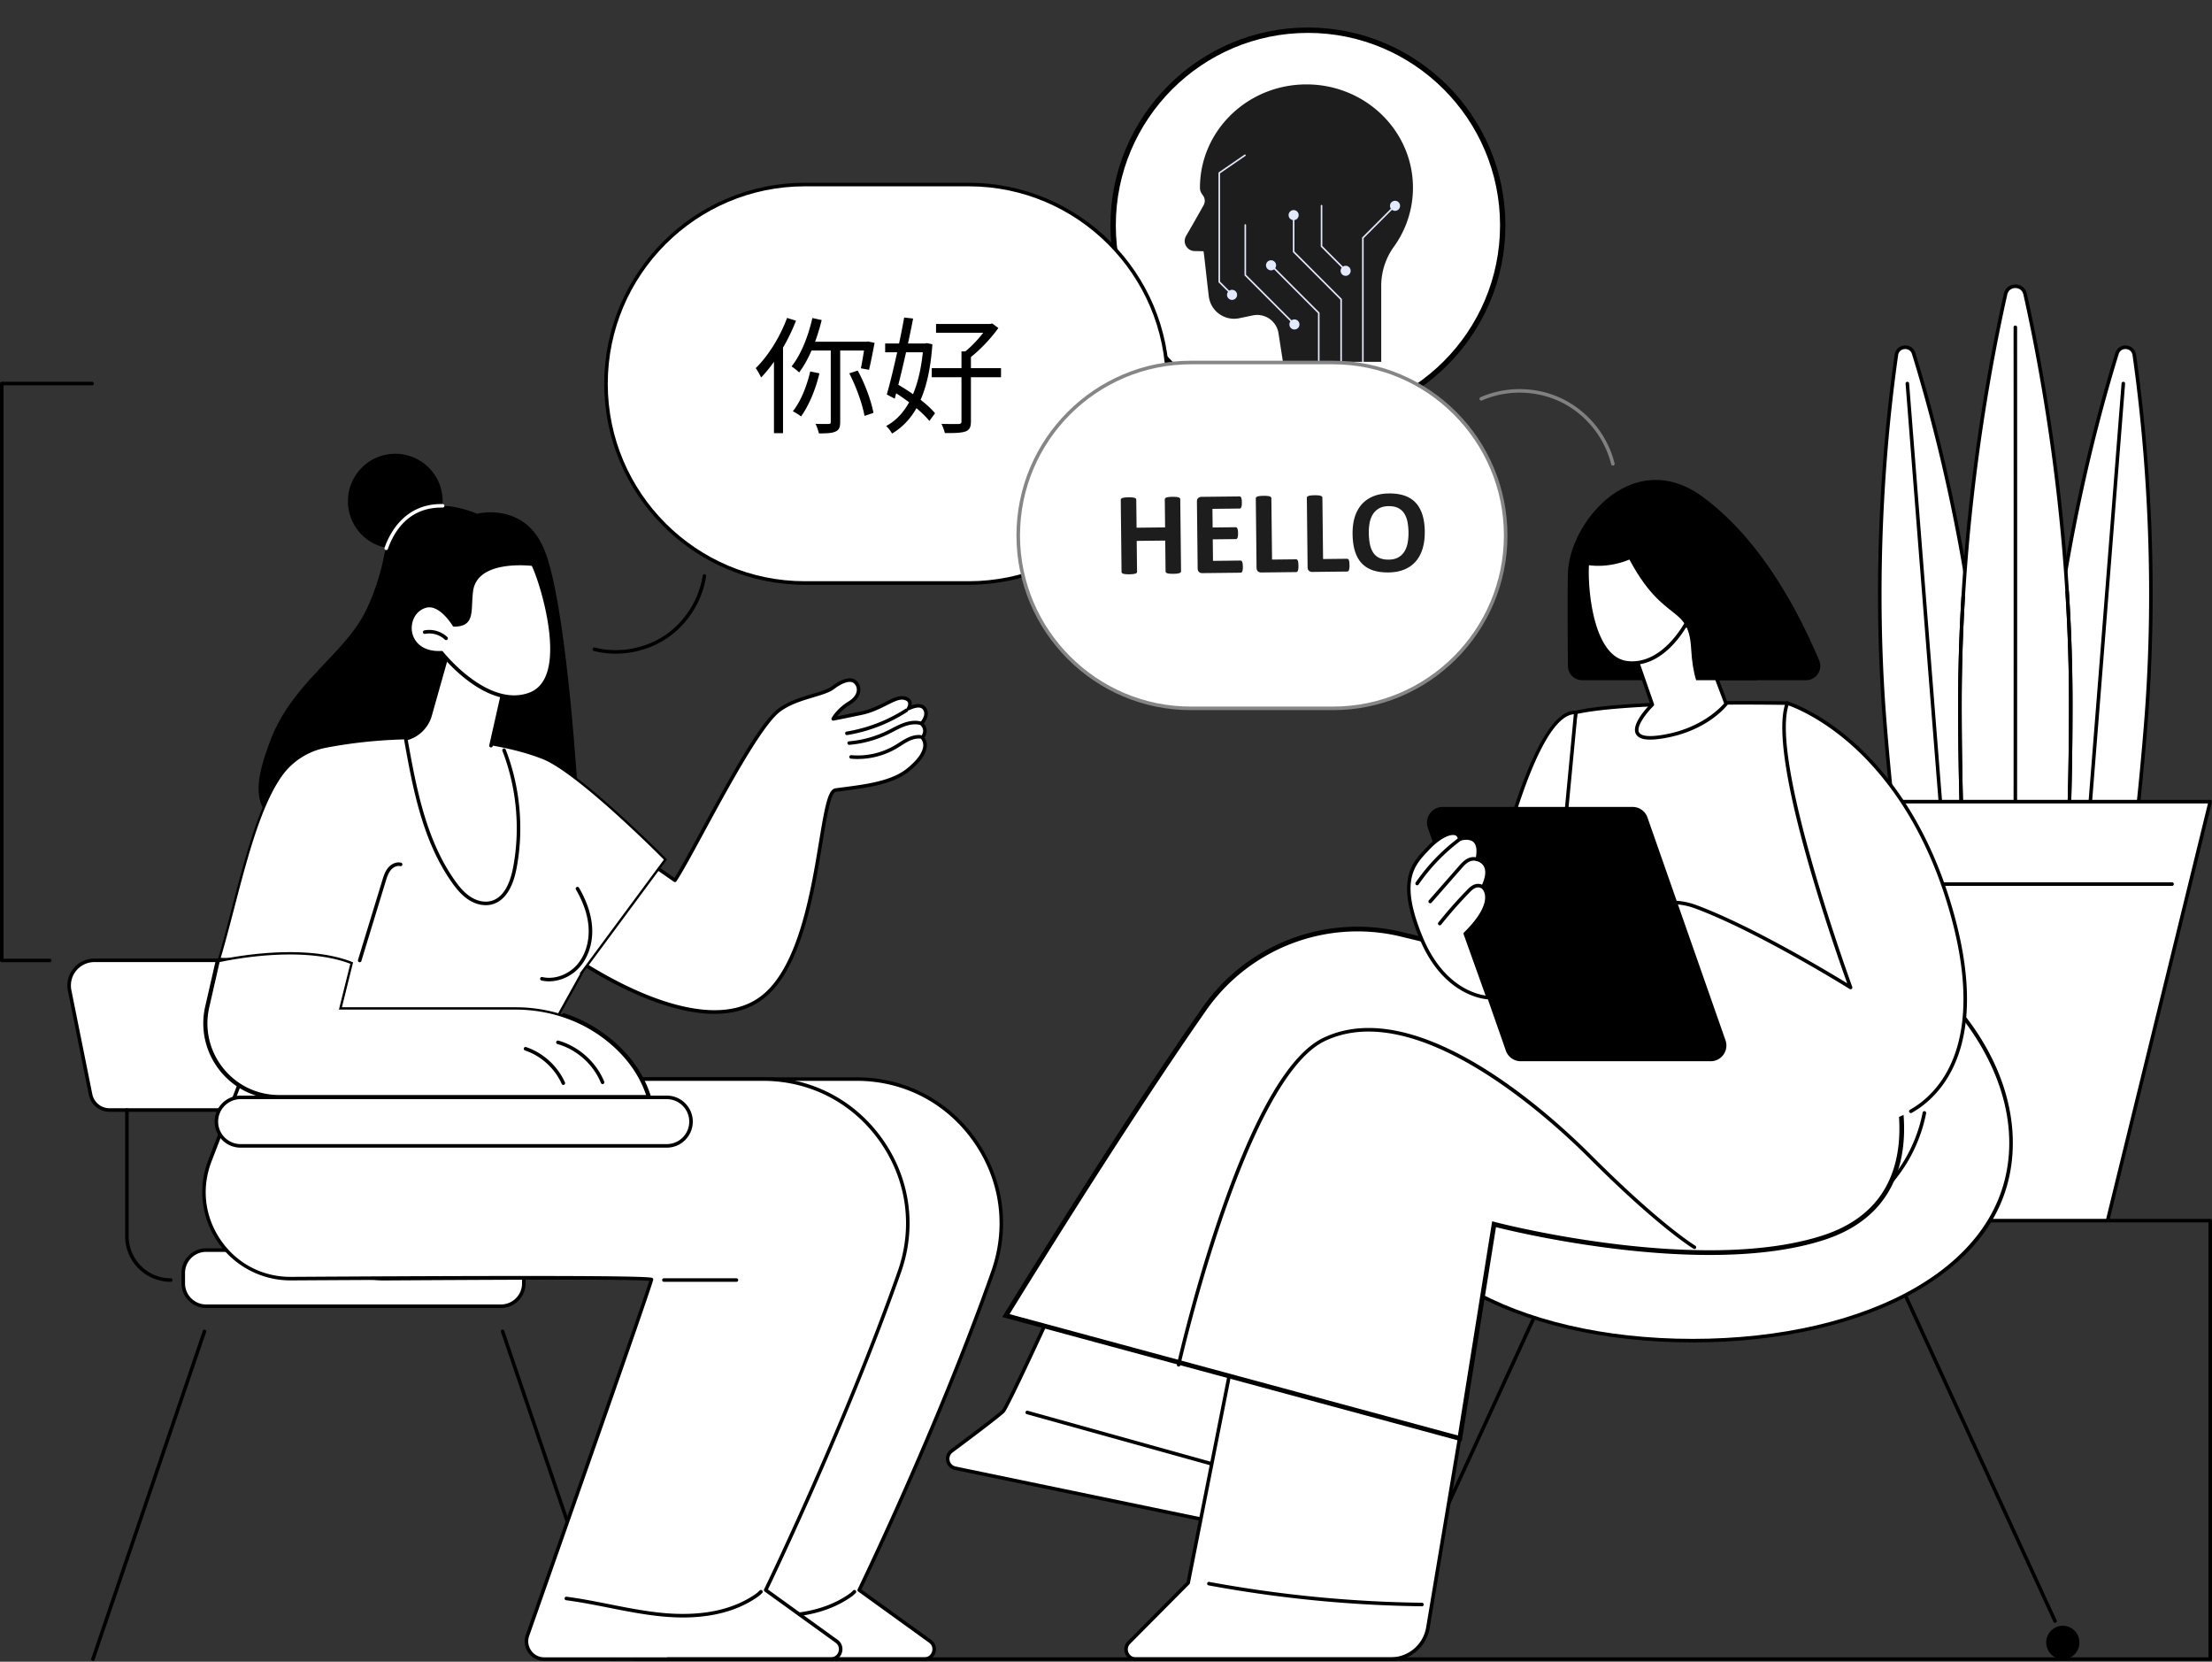
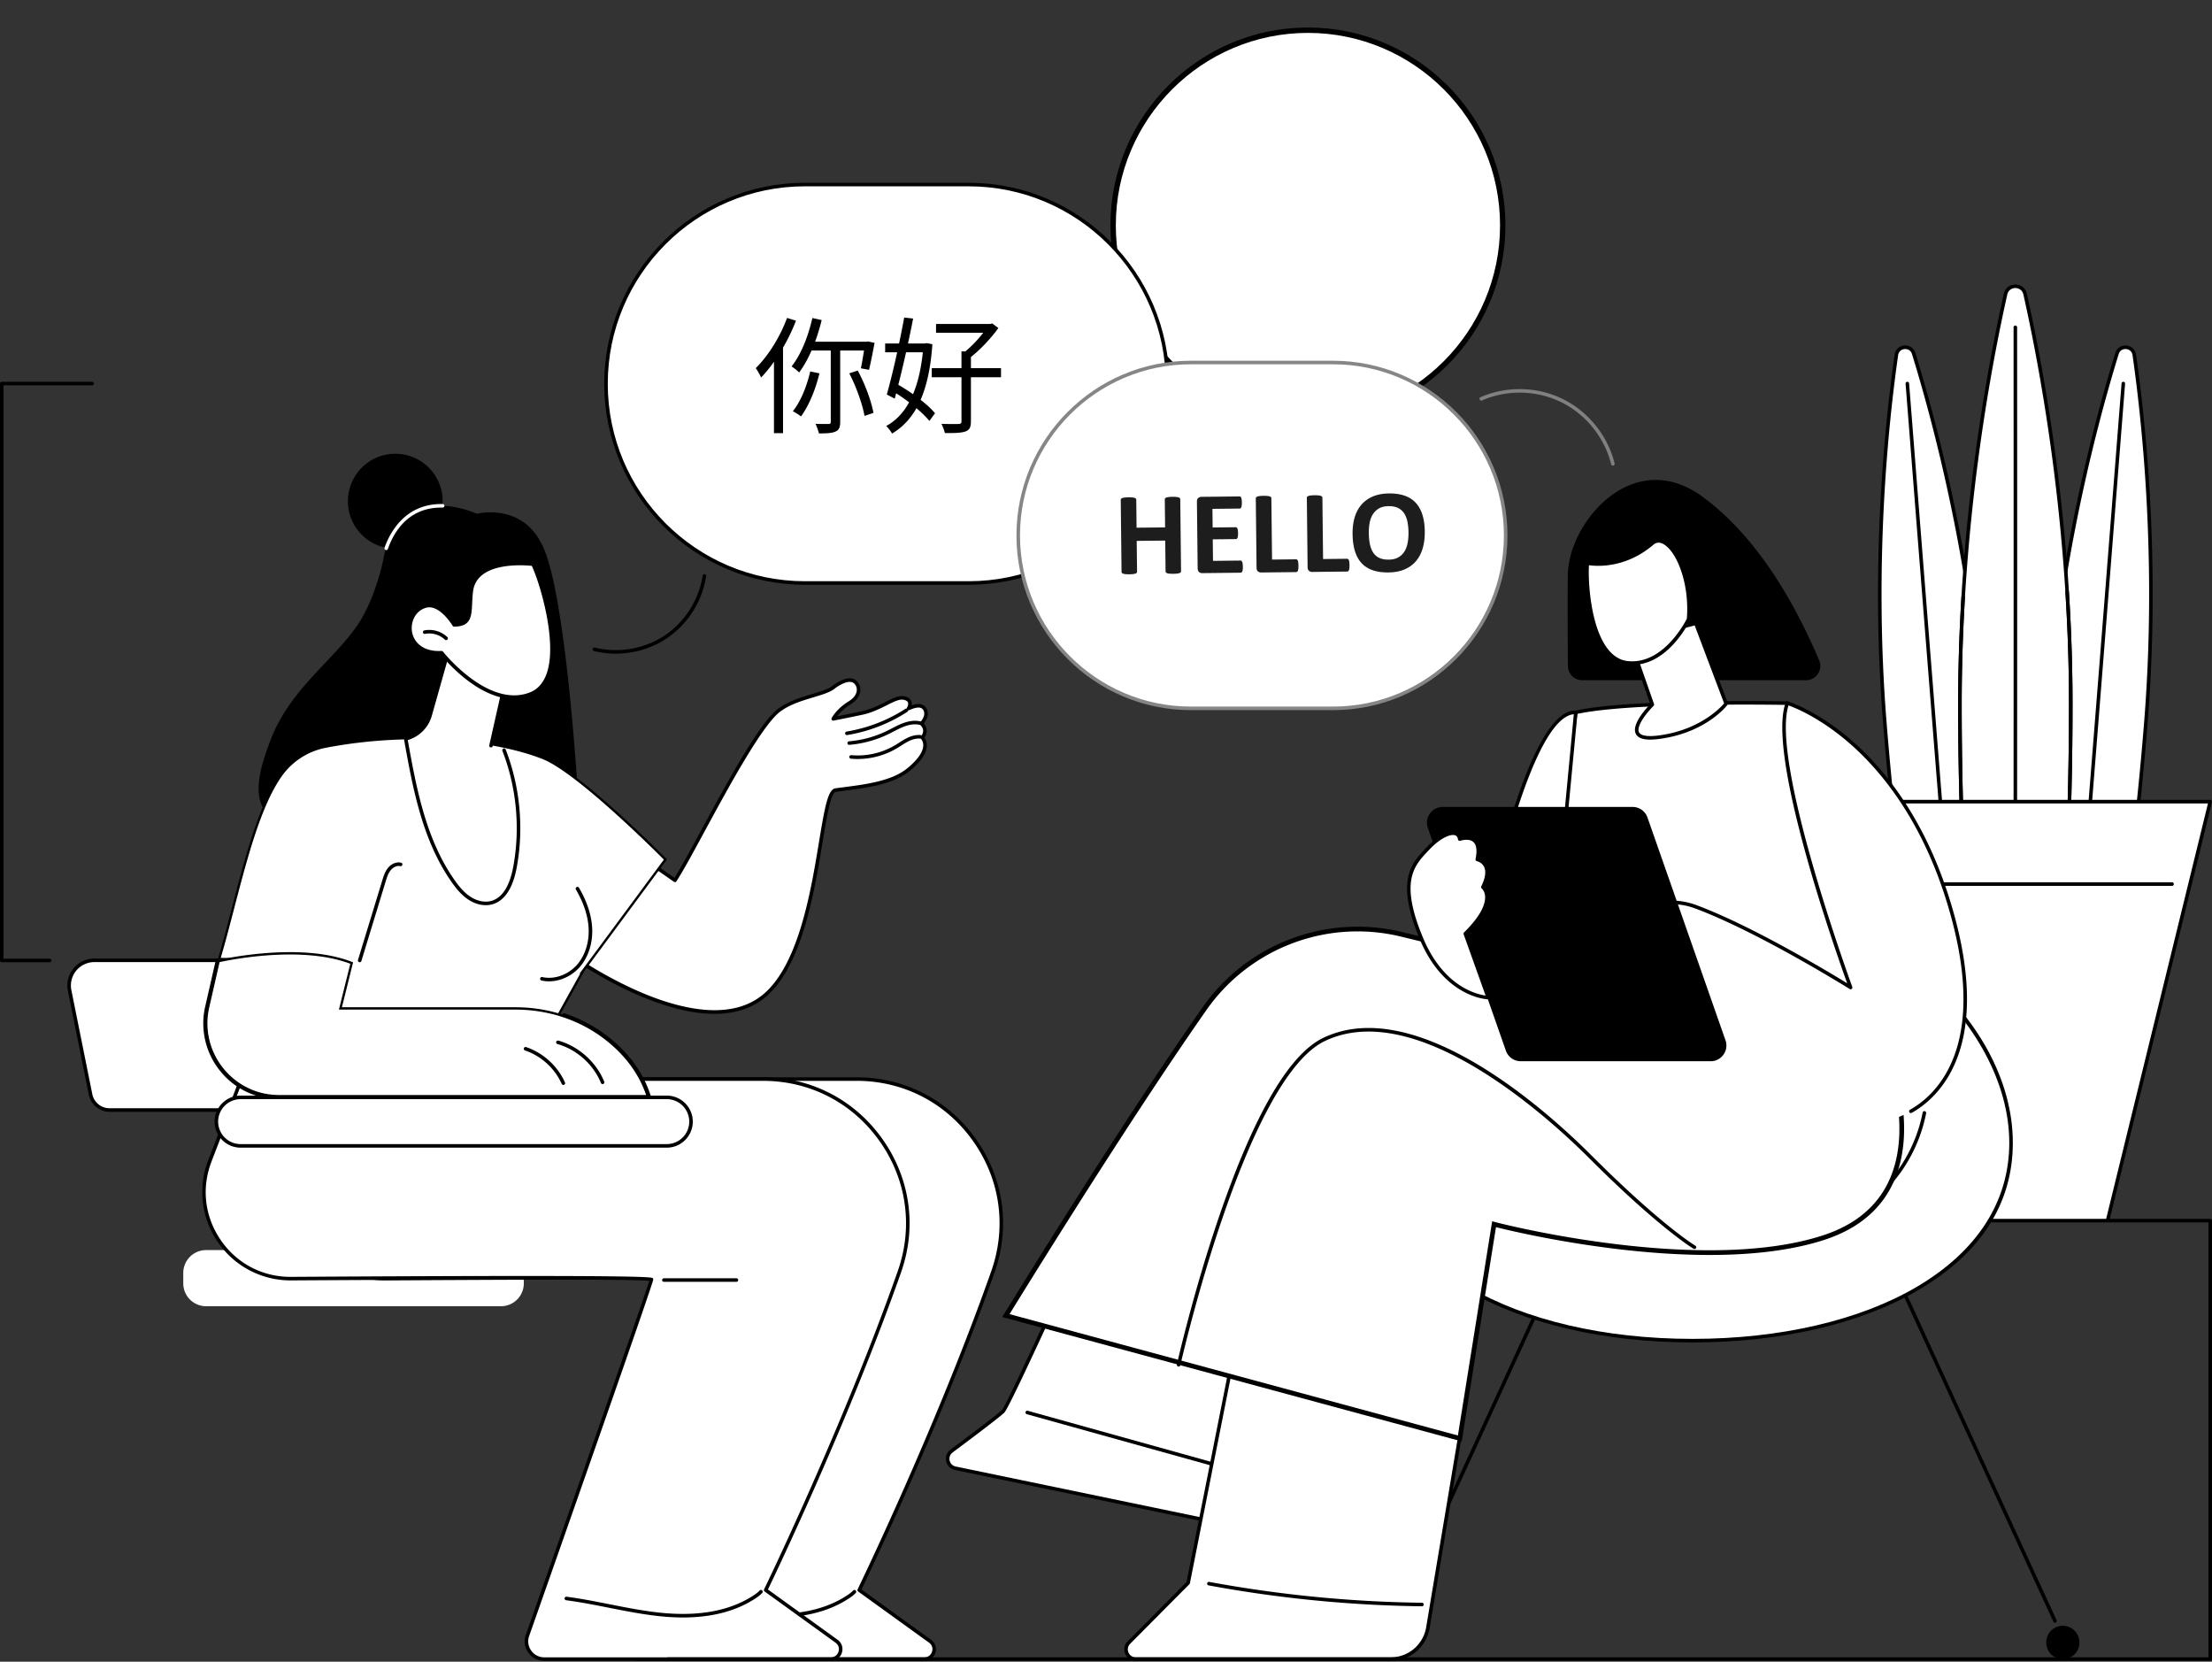
<svg xmlns="http://www.w3.org/2000/svg" width="470" height="353" viewBox="0 0 470 353" fill="none">
  <rect x="0" y="0" width="470" height="353" fill="#333333" stroke="none" />
  <g clip-path="url(#a)">
    <path d="M307.175 77.167c16.164-16.185 16.164-42.428 0-58.614s-42.372-16.186-58.537 0-16.164 42.429 0 58.614c16.165 16.186 42.373 16.186 58.537 0" fill="#fff" />
    <path d="M277.906 89.878c-23.137 0-41.96-18.849-41.96-42.016 0-23.168 18.823-42.019 41.96-42.019s41.961 18.848 41.961 42.016-18.824 42.016-41.961 42.016zm0-82.89c-22.508 0-40.82 18.335-40.82 40.874 0 22.538 18.312 40.874 40.82 40.874 22.509 0 40.82-18.336 40.82-40.875 0-22.538-18.311-40.874-40.82-40.874" fill="#000" />
    <g clip-path="url(#b)">
      <path d="m255.717 53.37-1.901-.037c-1.626-.033-2.619-1.803-1.801-3.211a412 412 0 0 0 3.726-6.534 1.91 1.91 0 0 0-.108-2.03c-.33-.464-.669-.874-.669-1.679 0-12.122 10.131-21.95 22.628-21.95s22.629 9.828 22.629 21.95c0 4.674-1.506 9.005-4.073 12.564a14.2 14.2 0 0 0-2.668 8.305V76.87h-20.882l-.948-6.085A4.58 4.58 0 0 0 266.201 67l-2.879.6c-3.106.646-6.1-1.507-6.482-4.663-.576-4.77-.961-8.748-1.123-9.566" fill="#1D1D1D" />
      <path d="M289.579 77.037a.166.166 0 0 1-.166-.167V50.534c0-.044.017-.087.048-.118l6.833-6.846a.166.166 0 0 1 .235.235l-6.784 6.797v26.267a.166.166 0 0 1-.166.167" fill="#E2EAFF" />
      <path d="M295.344 43.69a1.069 1.069 0 1 0 2.137 0 1.069 1.069 0 0 0-2.137 0m-9.425 13.93a.17.17 0 0 1-.118-.048l-5.122-5.131a.17.17 0 0 1-.048-.118v-8.634a.166.166 0 1 1 .332 0v8.565l5.074 5.082a.166.166 0 0 1-.118.284" fill="#E2EAFF" />
      <path d="M284.851 57.454a1.069 1.069 0 1 0 2.133.002 1.069 1.069 0 0 0-2.133-.002m.109 19.583a.166.166 0 0 1-.167-.167V63.66l-10.04-10.057a.17.17 0 0 1-.048-.118v-7.861a.166.166 0 1 1 .332 0v7.792l10.04 10.058a.17.17 0 0 1 .049.118V76.87a.166.166 0 0 1-.166.166" fill="#E2EAFF" />
      <path d="M273.803 45.624a1.069 1.069 0 1 0 2.133.002 1.069 1.069 0 0 0-2.133-.002m6.403 31.413a.166.166 0 0 1-.167-.167V66.552l-10.09-10.108a.166.166 0 0 1 .235-.235l10.139 10.156a.17.17 0 0 1 .048.118V76.87a.166.166 0 0 1-.166.166z" fill="#E2EAFF" />
      <path d="M269 56.327a1.069 1.069 0 1 0 2.137.001 1.069 1.069 0 0 0-2.137-.001" fill="#E2EAFF" />
      <path d="M275.034 69.058a.16.16 0 0 1-.117-.048l-10.439-10.457a.17.17 0 0 1-.048-.118v-10.64a.166.166 0 1 1 .332 0v10.57l10.39 10.41a.166.166 0 0 1-.118.283" fill="#E2EAFF" />
      <path d="M273.967 68.893a1.069 1.069 0 1 0 2.137.001 1.069 1.069 0 0 0-2.137-.002m-12.185-6.122a.16.16 0 0 1-.117-.048l-2.72-2.724a.17.17 0 0 1-.048-.118V36.74c0-.055.027-.106.073-.137l5.46-3.753a.166.166 0 0 1 .231.043.167.167 0 0 1-.043.232l-5.389 3.703v22.983l2.671 2.676a.166.166 0 0 1-.118.284" fill="#E2EAFF" />
      <path d="M260.715 62.604a1.069 1.069 0 1 0 2.137.001 1.069 1.069 0 0 0-2.137-.002" fill="#E2EAFF" />
    </g>
    <path d="M453.488 75.39c-.284-1.996-3.078-2.218-3.672-.29-4.041 13.08-11.952 42.101-14.653 76.312a668 668 0 0 0-1.362 21.606l20.134 1.594a669 669 0 0 0 2.046-21.551c2.703-34.209-.557-64.118-2.493-77.67z" fill="#fff" />
    <path d="M453.935 174.987h-.03l-20.135-1.594a.376.376 0 0 1-.346-.394c.325-7.023.785-14.297 1.362-21.618 2.668-33.78 10.336-62.363 14.67-76.393.37-1.196 1.443-1.663 2.343-1.589.899.07 1.886.698 2.063 1.939 2.077 14.537 5.164 43.968 2.496 77.754a670 670 0 0 1-2.047 21.564.38.38 0 0 1-.374.335zm-19.74-2.318 19.408 1.538a675 675 0 0 0 2.005-21.177c2.663-33.711-.418-63.08-2.492-77.587-.127-.884-.821-1.25-1.376-1.294-.558-.045-1.299.207-1.563 1.06-4.323 14.001-11.976 42.522-14.637 76.23a672 672 0 0 0-1.343 21.229z" fill="#000" />
    <path d="M444 172.523h-.031a.38.38 0 0 1-.346-.406 76894 76894 0 0 0 7.159-90.667.376.376 0 1 1 .751.058 81055 81055 0 0 1-7.16 90.667.377.377 0 0 1-.375.348z" fill="#000" />
    <path d="M402.939 75.39c.285-1.996 3.078-2.218 3.672-.29 4.041 13.08 11.953 42.101 14.653 76.312a668 668 0 0 1 1.363 21.606l-20.135 1.594a669 669 0 0 1-2.046-21.551c-2.702-34.209.557-64.118 2.493-77.67z" fill="#fff" />
    <path d="M402.492 174.987a.376.376 0 0 1-.374-.334 670 670 0 0 1-2.047-21.565c-2.668-33.781.42-63.215 2.496-77.753.179-1.241 1.164-1.867 2.064-1.94.903-.073 1.972.394 2.342 1.59 4.334 14.028 12.002 42.609 14.67 76.392a673 673 0 0 1 1.362 21.618.377.377 0 0 1-.346.395l-20.134 1.594h-.031zm.821-99.544c-2.074 14.507-5.153 43.877-2.492 77.587a676 676 0 0 0 2.005 21.177l19.408-1.538a672 672 0 0 0-1.343-21.228c-2.662-33.711-10.314-62.23-14.638-76.23-.264-.853-1.004-1.105-1.563-1.06-.556.044-1.25.408-1.376 1.293z" fill="#000" />
    <path d="M412.427 172.524a.376.376 0 0 1-.375-.349 76911 76911 0 0 1-7.159-90.667.376.376 0 1 1 .75-.058 76870 76870 0 0 0 7.16 90.667.38.38 0 0 1-.347.407z" fill="#000" />
    <path d="M430.291 62.478c-.497-2.217-3.656-2.217-4.153 0-3.38 15.061-9.698 48.39-9.698 87.084 0 8.435.136 16.616.388 24.408h22.775c.252-7.792.387-15.973.387-24.408 0-38.694-6.318-72.023-9.697-87.084z" fill="#fff" />
    <path d="M439.601 174.347h-22.775a.377.377 0 0 1-.377-.365 758 758 0 0 1-.387-24.42c0-38.207 6.081-71.012 9.707-87.167.303-1.352 1.446-1.958 2.445-1.958s2.14.606 2.444 1.958c3.626 16.155 9.707 48.96 9.707 87.167 0 8.267-.13 16.482-.387 24.42a.377.377 0 0 1-.377.365m-22.41-.755h22.045c.248-7.815.375-15.897.375-24.03 0-38.135-6.069-70.878-9.688-87.002-.227-1.01-1.063-1.37-1.709-1.37s-1.482.36-1.71 1.37c-3.617 16.124-9.689 48.867-9.689 87.002 0 8.131.127 16.215.376 24.03" fill="#000" />
    <path d="M439.601 174.347h-22.775a.377.377 0 0 1-.377-.365 758 758 0 0 1-.387-24.42c0-7.419.234-15.074.7-22.752a.377.377 0 1 1 .753.046c-.465 7.663-.7 15.304-.7 22.708 0 8.131.127 16.215.376 24.03h22.045c.248-7.815.375-15.897.375-24.03s-.257-15.759-.766-23.794a.376.376 0 1 1 .752-.046c.509 8.052.768 16.074.768 23.841 0 8.267-.13 16.483-.387 24.42a.377.377 0 0 1-.377.366z" fill="#000" />
    <path d="M428.214 172.462a.38.38 0 0 1-.377-.378c.021-33.984.021-68.486 0-102.553a.376.376 0 1 1 .754 0c.021 34.067.021 68.571 0 102.553a.38.38 0 0 1-.377.378" fill="#000" />
    <path d="M469.623 170.296h-82.819l21.816 89.001h39.188z" fill="#fff" />
    <path d="M447.809 259.675h-39.188a.38.38 0 0 1-.366-.288l-21.816-89.001a.375.375 0 0 1 .365-.467h82.819a.376.376 0 0 1 .365.467l-21.816 89.001a.38.38 0 0 1-.366.288zm-38.893-.755h38.597l21.63-88.246h-81.857z" fill="#000" />
    <path d="M461.512 188.187h-66.598a.377.377 0 1 1 0-.755h66.598a.377.377 0 1 1 0 .755" fill="#000" />
    <path d="M74.56 235.809H23.272a4.11 4.11 0 0 1-4.03-3.303l-4.445-22.08c-.668-3.32 1.866-6.42 5.249-6.42h43.52a11.75 11.75 0 0 1 11.513 9.437l3.51 17.438c.513 2.548-1.432 4.93-4.03 4.93z" fill="#fff" />
    <path d="M74.56 236.187H23.272a4.5 4.5 0 0 1-4.398-3.607l-4.445-22.08a5.73 5.73 0 0 1 1.184-4.77 5.71 5.71 0 0 1 4.434-2.103h43.52c5.75 0 10.746 4.095 11.882 9.739l3.511 17.438a4.48 4.48 0 0 1-.927 3.734 4.47 4.47 0 0 1-3.473 1.647zm-54.513-31.805a4.96 4.96 0 0 0-3.852 1.827 4.97 4.97 0 0 0-1.028 4.142l4.445 22.08a3.746 3.746 0 0 0 3.66 2.999H74.56c1.124 0 2.178-.5 2.889-1.371a3.73 3.73 0 0 0 .77-3.108l-3.51-17.438c-1.066-5.291-5.753-9.133-11.144-9.133H20.047z" fill="#000" />
    <path d="M43.79 277.487h62.658a4.855 4.855 0 0 0 4.851-4.858v-2.211a4.855 4.855 0 0 0-4.851-4.858H43.791a4.855 4.855 0 0 0-4.851 4.858v2.211a4.855 4.855 0 0 0 4.85 4.858" fill="#fff" />
-     <path d="M106.448 277.866H43.791a5.24 5.24 0 0 1-5.228-5.235v-2.212a5.24 5.24 0 0 1 5.228-5.235h62.657a5.24 5.24 0 0 1 5.228 5.235v2.212a5.237 5.237 0 0 1-5.228 5.235m-62.657-11.927a4.48 4.48 0 0 0-4.474 4.48v2.212a4.48 4.48 0 0 0 4.474 4.48h62.657a4.48 4.48 0 0 0 4.474-4.48v-2.212c0-2.47-2.007-4.48-4.474-4.48zm-7.521 6.363c-5.338 0-9.682-4.348-9.682-9.695v-26.8c0-.209.168-.377.377-.377s.377.168.377.377v26.8c0 4.93 4.005 8.94 8.928 8.94.209 0 .377.168.377.377 0 .21-.168.378-.377.378m-16.52 80.523a.378.378 0 0 1-.357-.5l23.69-69.603a.376.376 0 1 1 .713.244l-23.69 69.603a.38.38 0 0 1-.357.256m110.74 0a.38.38 0 0 1-.356-.256l-23.69-69.603a.377.377 0 1 1 .712-.244l23.691 69.603a.378.378 0 0 1-.357.5" fill="#000" />
    <path d="M71.159 229.229 64.464 246.6c-4.663 12.098 4.3 25.101 17.252 25.022 30.68-.185 76.58-.37 76.58.187 0 .709-20.174 58.071-26.346 75.606-.866 2.458.957 5.034 3.56 5.034h60.885c2.035 0 2.874-2.61 1.226-3.799l-15.056-10.863s16.692-34.332 28.416-67.646c7.031-19.977-7.815-40.909-28.968-40.909H71.159z" fill="#fff" />
    <path d="M196.394 352.825h-60.885a4.1 4.1 0 0 1-3.39-1.756 4.1 4.1 0 0 1-.526-3.78c12.069-34.284 25.003-71.202 26.235-75.197-3.335-.336-30.164-.369-76.112-.091h-.113a18.73 18.73 0 0 1-15.43-8.107 18.78 18.78 0 0 1-2.062-17.428l6.695-17.371a.38.38 0 0 1 .35-.242H182.01c10.221 0 19.473 4.792 25.38 13.149 5.894 8.337 7.33 18.639 3.944 28.263-11.035 31.355-26.663 64.013-28.294 67.4l14.8 10.678a2.44 2.44 0 0 1 .906 2.769 2.43 2.43 0 0 1-2.352 1.714zm-65.341-81.767c27.03 0 27.332.302 27.503.473a.4.4 0 0 1 .117.278c0 .683-14.34 41.56-26.369 75.731a3.36 3.36 0 0 0 .43 3.094 3.36 3.36 0 0 0 2.776 1.437h60.885c.922 0 1.45-.616 1.635-1.192.185-.577.118-1.385-.63-1.924l-15.056-10.863a.375.375 0 0 1-.118-.471c.168-.344 16.817-34.695 28.401-67.607 3.305-9.39 1.902-19.442-3.849-27.577-5.765-8.153-14.79-12.831-24.765-12.831H71.417l-6.602 17.13c-2.176 5.648-1.455 11.745 1.98 16.727 3.412 4.951 8.804 7.782 14.801 7.782h.115c22.311-.136 38.127-.187 49.341-.187z" fill="#000" />
    <path d="M164.972 343.604q-2.192 0-4.55-.23c-3.765-.367-7.531-1.114-11.172-1.834-2.98-.591-6.063-1.202-9.118-1.598a.378.378 0 0 1 .096-.748c3.081.4 6.175 1.012 9.167 1.606 3.625.717 7.37 1.46 11.099 1.824 8.057.784 14.638-.479 19.559-3.756.416-.278.852-.587 1.205-.975a.378.378 0 1 1 .557.51c-.41.448-.91.805-1.344 1.095-4.102 2.733-9.303 4.109-15.499 4.109z" fill="#000" />
    <path d="M51.288 229.229 44.593 246.6c-4.663 12.098 4.3 25.101 17.252 25.022 30.68-.185 76.58-.37 76.58.187 0 .709-20.174 58.071-26.347 75.606-.865 2.458.958 5.034 3.561 5.034h60.885c2.034 0 2.874-2.61 1.226-3.799l-15.056-10.863s16.692-34.332 28.416-67.646c7.031-19.977-7.815-40.909-28.968-40.909H51.288z" fill="#fff" />
    <path d="M176.523 352.825h-60.885a4.1 4.1 0 0 1-3.39-1.756 4.1 4.1 0 0 1-.526-3.78c5.902-16.767 24.732-70.308 26.237-75.197-3.333-.336-30.164-.369-76.112-.091h-.113a18.73 18.73 0 0 1-15.43-8.107 18.79 18.79 0 0 1-2.062-17.43l6.694-17.371a.38.38 0 0 1 .352-.242H162.14c10.221 0 19.473 4.793 25.38 13.149 5.894 8.337 7.33 18.639 3.944 28.263-11.035 31.356-26.663 64.013-28.294 67.4l14.8 10.678a2.44 2.44 0 0 1 .906 2.77 2.435 2.435 0 0 1-2.352 1.714zm-65.341-81.767c27.03 0 27.332.302 27.503.473a.4.4 0 0 1 .117.278c0 .68-14.339 41.558-26.367 75.731a3.36 3.36 0 0 0 .43 3.094 3.36 3.36 0 0 0 2.774 1.437h60.886c.921 0 1.449-.616 1.634-1.19.185-.577.119-1.385-.63-1.924l-15.056-10.863a.376.376 0 0 1-.118-.472c.168-.343 16.817-34.694 28.401-67.606 3.305-9.391 1.902-19.442-3.849-27.577-5.764-8.154-14.79-12.831-24.765-12.831H51.547l-6.603 17.129c-2.176 5.649-1.455 11.745 1.981 16.728 3.413 4.95 8.804 7.781 14.802 7.781h.115c22.31-.135 38.127-.187 49.339-.187z" fill="#000" />
    <path d="M145.101 343.604q-2.193 0-4.549-.23c-3.765-.367-7.532-1.114-11.173-1.834-2.98-.591-6.063-1.202-9.118-1.598a.378.378 0 0 1 .096-.748c3.081.4 6.174 1.012 9.168 1.606 3.624.717 7.372 1.46 11.099 1.824 8.057.784 14.637-.479 19.558-3.756.417-.276.85-.587 1.205-.975a.378.378 0 1 1 .557.51c-.411.45-.91.806-1.344 1.095-4.102 2.733-9.303 4.109-15.499 4.109zm11.371-71.302h-15.405a.376.376 0 0 1-.377-.378c0-.209.168-.377.377-.377h15.405c.21 0 .377.168.377.377 0 .21-.167.378-.377.378m-71.715-155.78c5.542-.424 9.691-5.266 9.268-10.815-.424-5.55-5.26-9.704-10.802-9.28s-9.69 5.266-9.267 10.815c.423 5.55 5.26 9.704 10.801 9.28" fill="#000" />
    <path d="M122.852 169.564c-12.096 3.179-60.335 15.288-67.056 1.956-2.042-4.051.057-9.844 1.474-13.758 4.508-12.443 15.513-18.497 20.153-27.417 3.088-5.937 4.157-12.162 4.157-12.162.112-.668 1.16-6.706 6.87-9.554 2.954-1.474 7.111-1.836 12.92.501 0 0 5.093-1.321 9.554 1.585 3.18 2.071 4.619 5.359 5.524 8.296 4.161 13.532 6.277 48.384 6.404 50.553" fill="#000" />
    <path d="M82.067 116.851a.376.376 0 0 1-.356-.501c.98-2.811 4.1-9.276 12.014-9.276q.168-.001.339.004a.377.377 0 0 1 .368.386.39.39 0 0 1-.385.369q-.165-.005-.328-.004c-7.157 0-10.146 5.474-11.295 8.772a.38.38 0 0 1-.357.252zm61.341 70.164c3.956-5.931 16.387-31.746 22.088-36.099 3.689-2.818 9.459-3.247 11.553-4.87 1.593-1.235 3.446-1.999 4.469-1.306 1.199.814 1.544 2.998-1.004 4.577s-3.465 3.395-3.465 3.395 1.542-.293 5.929-1.203c4.386-.909 7.109-3.67 9.147-3.212 2.037.459.908 2.226.908 2.226 1.994-.94 3.235-.757 3.65.523s-.898 2.675-.898 2.675c1.544 1.452.173 2.955.173 2.955 1.175 1.431.795 3.809-3.016 6.884s-10.389 3.583-15.384 4.279c-3.69.513-2.984 33.265-15.015 43.574-13.885 11.9-43.446-9.523-45.451-11.584l15.309-20.492z" fill="#fff" />
    <path d="M151.813 215.377c-14.745 0-33.276-13.521-34.99-15.283a.38.38 0 0 1-.03-.489l15.309-20.493a.376.376 0 0 1 .517-.084l10.688 7.456c1.276-1.989 3.322-5.761 5.672-10.091 5.502-10.144 12.348-22.768 16.291-25.777 2.147-1.641 4.914-2.471 7.356-3.204 1.794-.539 3.343-1.004 4.193-1.663 2.003-1.552 3.84-2.047 4.911-1.321.694.47 1.097 1.272 1.08 2.142-.014.669-.303 1.957-2.096 3.067-1.451.9-2.358 1.884-2.851 2.531a659 659 0 0 0 5.039-1.027c2.072-.429 3.741-1.27 5.213-2.011 1.625-.819 2.91-1.466 4.094-1.2.726.163 1.199.501 1.407 1.004.127.307.126.628.075.911.956-.336 1.736-.377 2.322-.123.492.214.84.621 1.03 1.209.363 1.121-.357 2.262-.751 2.773.967 1.122.6 2.315.141 2.979a2.95 2.95 0 0 1 .474 1.971c-.162 1.586-1.417 3.336-3.728 5.201-3.443 2.778-8.914 3.488-13.741 4.116q-.942.121-1.831.244c-1.095.153-1.946 5.323-2.848 10.794-1.713 10.402-4.304 26.122-11.972 32.692-3.071 2.633-6.877 3.676-10.976 3.677zm-34.215-15.594c1.578 1.376 8.955 6.785 17.915 10.728 8.289 3.647 19.667 6.715 26.784.614 7.459-6.392 10.022-21.949 11.719-32.243 1.246-7.558 1.914-11.201 3.489-11.419q.89-.123 1.835-.243c4.728-.615 10.088-1.311 13.364-3.955 2.677-2.161 3.355-3.743 3.451-4.69a2.18 2.18 0 0 0-.49-1.661.376.376 0 0 1 .014-.494c.113-.125 1.074-1.271-.153-2.424a.38.38 0 0 1-.017-.534c.012-.012 1.153-1.251.814-2.299-.123-.379-.324-.625-.612-.75-.531-.23-1.401-.074-2.519.453a.378.378 0 0 1-.478-.546c.11-.175.362-.713.201-1.101-.108-.259-.401-.446-.872-.553-.922-.207-2.099.386-3.59 1.136-1.44.724-3.23 1.627-5.4 2.076-4.339.899-5.92 1.201-5.936 1.205a.379.379 0 0 1-.407-.542c.039-.079.995-1.931 3.603-3.547 1.104-.683 1.722-1.551 1.739-2.442.012-.614-.267-1.175-.748-1.501-.753-.51-2.372.009-4.027 1.292-.962.745-2.574 1.229-4.438 1.79-2.381.713-5.078 1.525-7.115 3.08-3.815 2.911-10.907 15.988-16.086 25.537-2.491 4.593-4.642 8.56-5.917 10.471a.37.37 0 0 1-.527.1l-10.707-7.469L117.6 199.78z" fill="#000" />
    <path d="M182.24 161.238q-.723.001-1.44-.065a.377.377 0 1 1 .069-.751 15.57 15.57 0 0 0 9.289-2.101c.295-.175.584-.36.874-.544.512-.327 1.043-.665 1.602-.947 1.061-.535 2.058-.763 2.961-.676a.378.378 0 0 1-.072.752c-.761-.074-1.617.127-2.55.597-.526.266-1.04.594-1.537.911-.296.189-.593.379-.894.558a16.4 16.4 0 0 1-8.302 2.266m-1.8-3.006a.377.377 0 0 1-.032-.753c2.835-.244 5.57-1 8.127-2.251q.503-.25.997-.508c.737-.383 1.5-.779 2.3-1.079 1.39-.524 2.658-.656 3.771-.392a.377.377 0 0 1-.174.735c-.967-.23-2.086-.107-3.333.362-.758.286-1.5.671-2.218 1.043-.335.175-.673.35-1.014.516a23.6 23.6 0 0 1-8.395 2.325h-.032zm-.497-2.074a.378.378 0 0 1-.06-.75 32.9 32.9 0 0 0 12.506-4.832.377.377 0 0 1 .409.633 33.6 33.6 0 0 1-12.795 4.945.3.3 0 0 1-.06.005z" fill="#000" />
    <path d="M141.681 233.119H51.118a5.147 5.147 0 0 0-5.144 5.151 5.147 5.147 0 0 0 5.144 5.15h90.563a5.147 5.147 0 0 0 5.144-5.15 5.147 5.147 0 0 0-5.144-5.151" fill="#fff" />
    <path d="M141.681 243.8H51.118c-3.045 0-5.52-2.481-5.52-5.529s2.477-5.528 5.52-5.528h90.563a5.53 5.53 0 0 1 5.521 5.528c0 3.049-2.478 5.529-5.521 5.529m-90.563-10.304a4.776 4.776 0 0 0-4.767 4.774 4.775 4.775 0 0 0 4.767 4.773h90.563a4.776 4.776 0 0 0 4.767-4.773 4.776 4.776 0 0 0-4.767-4.774z" fill="#000" />
    <path d="M69.221 158.601c18.048-3.462 36.068-1.574 46.179 2.425 1.914.757 4.504 2.484 7.327 4.668 2.817 2.18 5.846 4.8 8.635 7.326a282 282 0 0 1 9.373 8.911l.598.597.056.058-17.456 23.593-.296.398h.073l-10.132 18.208-47.916.276 5.878-20.564.09-.314-.325-.005-24.735-.455c.937-3.143 1.839-6.563 2.75-10.059.942-3.615 1.897-7.311 2.922-10.876 2.052-7.138 4.375-13.712 7.412-18.024a15.2 15.2 0 0 1 9.567-6.163Z" fill="#fff" stroke="#000" stroke-width=".5" />
    <path d="M56.388 202.729c5.697-.452 12.744-.341 18.34 1.853l-2.32 9.332-.077.311h37.212c6.958 0 13.781 2.197 19.261 6.477 3.647 2.85 7.083 6.799 8.83 12.166H59.296c-9.935 0-17.296-9.246-15.078-18.944l2.228-9.746.045-.01q.195-.044.569-.122a67 67 0 0 1 2.12-.403 79 79 0 0 1 7.208-.914Z" fill="#fff" stroke="#000" stroke-width=".5" />
    <path d="M137.979 233.496H59.295a16 16 0 0 1-12.586-6.072 16.05 16.05 0 0 1-3.101-13.641l2.263-9.899a.377.377 0 1 1 .735.17l-2.263 9.899a15.3 15.3 0 0 0 2.956 13.001 15.25 15.25 0 0 0 11.996 5.787h78.167c-1.534-4.593-4.469-8.608-8.736-11.94a30 30 0 0 0-9.039-4.824.376.376 0 1 1 .238-.715 30.8 30.8 0 0 1 9.266 4.945c4.539 3.545 7.616 7.852 9.148 12.8a.378.378 0 0 1-.36.489" fill="#000" />
    <path d="M128.038 230.299a.38.38 0 0 1-.35-.235c-1.606-3.948-5.146-7.119-9.245-8.273a.378.378 0 0 1 .206-.728c4.316 1.218 8.047 4.559 9.736 8.717a.376.376 0 0 1-.349.519zm-8.339.182a.38.38 0 0 1-.345-.223c-1.468-3.301-4.388-5.957-7.81-7.107a.38.38 0 0 1-.238-.479.38.38 0 0 1 .478-.238c3.617 1.215 6.705 4.024 8.258 7.515a.376.376 0 0 1-.343.531zm-43.273-26.072a.378.378 0 0 1-.36-.489l5.155-16.877c.263-.867.563-1.848 1.19-2.636.737-.924 1.834-1.372 2.799-1.146a.38.38 0 0 1 .28.455.38.38 0 0 1-.453.281c-.777-.183-1.58.313-2.036.882-.538.676-.804 1.546-1.06 2.387l-5.155 16.877a.38.38 0 0 1-.36.268zm26.789-12.117c-1.219 0-2.502-.4-3.674-1.167-1.536-1.004-2.663-2.443-3.561-3.718-6.296-8.931-8.32-20.227-10.105-30.191a.377.377 0 1 1 .742-.132c1.772 9.889 3.78 21.095 9.978 29.889.859 1.216 1.928 2.585 3.359 3.521 1.461.955 3.094 1.274 4.482.876 2.814-.808 4.034-4.224 4.56-6.949 1.596-8.243.797-17.093-2.248-24.916a.38.38 0 0 1 .214-.489.38.38 0 0 1 .489.215c3.094 7.954 3.907 16.952 2.285 25.334-.812 4.204-2.573 6.807-5.092 7.531a5.2 5.2 0 0 1-1.429.196m13.439 16.18c-.547 0-1.088-.06-1.614-.182a.378.378 0 0 1 .169-.736c2.571.599 5.564-.477 7.451-2.671 1.719-1.999 2.593-4.872 2.397-7.88-.166-2.56-1.072-5.269-2.692-8.049a.378.378 0 0 1 .652-.381c1.681 2.883 2.62 5.702 2.794 8.381.208 3.203-.731 6.273-2.579 8.419-1.681 1.956-4.177 3.097-6.578 3.097z" fill="#000" />
    <path d="m104.323 158.402-1.683 15.154-16.034-16.726a7.15 7.15 0 0 0 4.785-4.893l4.362-15.446 12.134 6.1-3.564 15.813z" fill="#fff" />
    <path d="M104.325 158.78a.377.377 0 0 1-.369-.46l3.499-15.525-11.463-5.762-4.238 15.007a7.5 7.5 0 0 1-5.036 5.151.378.378 0 0 1-.222-.723 6.74 6.74 0 0 0 4.533-4.636l4.363-15.446a.377.377 0 0 1 .53-.233l12.135 6.1c.154.077.236.25.199.42l-3.565 15.813a.38.38 0 0 1-.366.295z" fill="#000" />
    <path d="M96.492 132.742s-2.94-4.973-6.16-3.969c-4.908 1.53-4.59 10.31 3.497 9.888 0 0 9.567 12.239 18.747 8.842s2.447-24.094.666-27.642c0 0-12.194-1.625-13.103 5.736-.53 4.283.498 7.146-3.647 7.146z" fill="#fff" />
    <path d="M109.184 148.483c-7.601 0-14.491-8.152-15.53-9.437-4.416.157-6.419-2.289-6.84-4.657-.475-2.655.99-5.223 3.408-5.978 3.126-.971 5.88 3.009 6.48 3.95 2.672-.067 2.739-1.467 2.868-4.189.037-.784.078-1.673.197-2.625.205-1.668.98-3.03 2.297-4.051 3.827-2.96 10.93-2.052 11.23-2.013a.38.38 0 0 1 .287.204c1.438 2.866 6.044 16.67 3.157 24.003-.818 2.077-2.173 3.478-4.029 4.165a10.1 10.1 0 0 1-3.521.626zm-15.355-10.201a.38.38 0 0 1 .297.144c.094.12 9.51 11.982 18.319 8.72 1.647-.609 2.853-1.865 3.59-3.734 2.6-6.6-1.321-19.603-3.04-23.203-1.17-.124-7.234-.621-10.473 1.886-1.153.892-1.828 2.084-2.01 3.545-.115.925-.156 1.798-.192 2.568-.13 2.742-.233 4.909-3.828 4.909a.37.37 0 0 1-.324-.185c-.027-.046-2.826-4.705-5.723-3.801-2.341.73-3.235 3.185-2.89 5.124.374 2.086 2.21 4.247 6.255 4.027z" fill="#000" />
    <path d="M94.783 135.981a.37.37 0 0 1-.258-.103 4.84 4.84 0 0 0-4.223-1.22.378.378 0 0 1-.147-.741 5.6 5.6 0 0 1 4.887 1.414.377.377 0 0 1-.26.652zm241.397 8.518a3.036 3.036 0 0 1-3.032-3.012c-.07-8.383-.094-15.937-.005-19.629.264-10.933 13.875-27.208 28.685-16.28 10.894 8.039 18.911 21.081 24.702 34.7.85 2-.622 4.221-2.794 4.221zm100.463 200.235a.37.37 0 0 1-.342-.219l-49.773-108.284a.378.378 0 0 1 .685-.316l49.773 108.284a.377.377 0 0 1-.343.535m2.152 7.701a3.523 3.523 0 0 0 2.997-3.979 3.52 3.52 0 1 0-6.971.977 3.52 3.52 0 0 0 3.974 3.002m-142.484-7.701a.377.377 0 0 1-.342-.535l49.772-108.284a.378.378 0 0 1 .686.316l-49.773 108.284a.38.38 0 0 1-.343.219m1.713 5.242a3.525 3.525 0 0 0-2.348-4.394 3.52 3.52 0 0 0-4.389 2.351 3.519 3.519 0 1 0 6.737 2.043" fill="#000" />
    <path d="M291.99 242.76c0 26.4 30.291 42.04 67.656 42.04 37.364 0 67.655-15.638 67.655-42.04s-30.291-53.565-67.655-53.565-67.656 27.165-67.656 53.565" fill="#fff" />
    <path d="M359.645 285.177c-18.739 0-35.796-3.967-48.029-11.171-13.085-7.706-20.001-18.511-20.001-31.246s7.272-26.522 19.953-36.975c13.276-10.942 30.351-16.968 48.079-16.968s34.803 6.026 48.08 16.968c12.68 10.451 19.953 23.929 19.953 36.975s-6.916 23.54-20.001 31.246c-12.233 7.204-29.292 11.171-48.03 11.171zm0-95.605c-38.505 0-67.278 28.082-67.278 53.188 0 12.454 6.787 23.032 19.631 30.595 12.12 7.136 29.041 11.067 47.649 11.067s35.53-3.931 47.648-11.067c12.842-7.562 19.631-18.141 19.631-30.595 0-25.108-28.773-53.188-67.279-53.188z" fill="#000" />
    <path d="M408.889 236.42c-1.38 7.078-5.24 13.644-10.753 18.286-5.511 4.641-12.636 7.325-19.835 7.47z" fill="#fff" />
    <path d="M378.301 262.554a.376.376 0 0 1-.008-.753 31.52 31.52 0 0 0 19.6-7.384 31.6 31.6 0 0 0 10.626-18.069.38.38 0 0 1 .442-.299.38.38 0 0 1 .298.443 32.36 32.36 0 0 1-10.88 18.502 32.28 32.28 0 0 1-20.069 7.56z" fill="#000" />
    <path d="m400.871 219.085-21.091-69.71s-33.274-.678-44.966 1.968c0 0-7.125 51.258-7.725 62.929z" fill="#fff" />
    <path d="M400.871 219.462h-.024l-73.782-4.813a.38.38 0 0 1-.351-.396c.594-11.555 7.658-62.448 7.728-62.961a.375.375 0 0 1 .29-.316c11.601-2.625 44.722-1.984 45.055-1.977a.38.38 0 0 1 .353.268l21.092 69.71a.377.377 0 0 1-.36.487zm-73.386-5.544 72.866 4.753-20.854-68.925c-3.194-.055-33.185-.508-44.347 1.908-.543 3.924-6.974 50.521-7.665 62.264" fill="#000" />
    <path d="M312.481 211.674s10.545-60.899 22.333-60.331l-5.998 63.236z" fill="#fff" />
    <path d="M328.816 214.955a.4.4 0 0 1-.065-.006l-16.335-2.904a.377.377 0 0 1-.305-.436c.432-2.488 10.639-60.649 22.547-60.649q.087-.001.175.004a.37.37 0 0 1 .267.13c.067.079.099.18.091.283l-5.999 63.236a.38.38 0 0 1-.376.342m-15.898-3.586 15.563 2.767 5.92-62.409c-4.524.364-9.634 10.591-14.807 29.664-3.707 13.665-6.243 27.555-6.674 29.978z" fill="#000" />
    <path d="M239.197 243.753s-24.554 54.552-26.045 56.036c-.977.972-6.957 5.469-10.969 8.458-1.42 1.059-.923 3.299.811 3.658l56.227 11.651 14.305-64.046z" fill="#fff" />
    <path d="M259.223 323.933a.3.3 0 0 1-.077-.008l-56.226-11.651a2.4 2.4 0 0 1-1.88-1.857 2.4 2.4 0 0 1 .922-2.475c6.321-4.71 10.203-7.701 10.928-8.422 1.103-1.151 16.133-34.075 25.965-55.923a.375.375 0 0 1 .501-.189l34.331 15.757c.161.074.25.252.211.426l-14.307 64.044a.376.376 0 0 1-.366.295zm-19.838-79.677c-3.155 7.008-24.497 54.339-25.966 55.803-.961.956-6.517 5.146-11.008 8.492a1.66 1.66 0 0 0-.636 1.705 1.66 1.66 0 0 0 1.297 1.28l55.865 11.575 14.157-63.385-33.709-15.472z" fill="#000" />
    <path d="M260.011 312.061a.4.4 0 0 1-.101-.013l-41.739-11.625a.377.377 0 0 1 .202-.728l41.739 11.625a.378.378 0 0 1-.101.741" fill="#000" />
    <path d="m310.771 301.687-7.368 44.048a8.036 8.036 0 0 1-7.922 6.714h-54.158c-1.83 0-2.748-2.214-1.458-3.512l12.593-12.674 10.641-53.687 47.672 19.113z" fill="#fff" />
    <path d="M295.482 352.825h-54.157a2.395 2.395 0 0 1-2.247-1.502 2.4 2.4 0 0 1 .523-2.654l12.512-12.593 10.619-53.575a.38.38 0 0 1 .511-.278l47.672 19.113c.164.065.26.238.231.413l-7.368 44.048a8.386 8.386 0 0 1-8.292 7.028zm-32.102-69.731-10.552 53.241a.37.37 0 0 1-.103.193l-12.593 12.673a1.66 1.66 0 0 0-.36 1.832c.209.501.725 1.037 1.551 1.037h54.158a7.63 7.63 0 0 0 7.548-6.399l7.319-43.747-46.97-18.83z" fill="#000" />
    <path d="M302.131 341.229h-.005a267.6 267.6 0 0 1-45.328-4.441.376.376 0 0 1 .137-.741 267 267 0 0 0 45.201 4.429.377.377 0 0 1-.005.755z" fill="#000" />
    <path d="M255.897 214.322c9.386-13.408 26.011-19.693 41.904-15.841 17.856 4.326 42.503 10.35 63.352 15.63 10.425 2.64 19.897 5.094 27.096 7.058 3.599.981 6.627 1.839 8.919 2.536 2.127.646 3.582 1.144 4.283 1.464l.053.146c.08.218.195.541.331.956.274.831.637 2.03.991 3.495.708 2.934 1.378 6.923 1.234 11.164s-1.102 8.71-3.622 12.631c-2.515 3.912-6.612 7.317-13.108 9.4-13.084 4.196-30.397 3.521-44.492 1.777a228 228 0 0 1-17.709-2.922 193 193 0 0 1-5.244-1.152c-.614-.145-1.09-.261-1.411-.34l-.365-.091-.092-.023-.022-.006-.006-.002h-.002l-.532-.139-.087.543-7.191 44.969-96.447-26.103.73-1.186a2131 2131 0 0 1 13.351-21.349c8.355-13.181 18.983-29.61 28.086-42.615Z" fill="#fff" stroke="#000" />
    <path d="M250.433 290.303a.377.377 0 0 1-.369-.46c.034-.153 3.486-15.429 9.002-31.513 7.43-21.666 14.873-34.405 22.124-37.864 7.837-3.741 17.771-2.454 29.523 3.821 11.733 6.265 22.271 15.992 27.508 21.234 14.678 14.686 21.932 19.068 22.004 19.109a.377.377 0 1 1-.384.649c-.072-.043-7.391-4.455-22.151-19.226-8.208-8.214-36.518-34.283-56.175-24.908-16.891 8.056-30.577 68.253-30.712 68.861a.38.38 0 0 1-.367.295z" fill="#000" />
    <path d="m360.312 132.404 6.453 17.086s-4.383 5.791-14.216 7.109c-9.832 1.319-1.466-6.919-1.466-6.919l-4.75-13.608 13.977-3.67z" fill="#fff" />
    <path d="M350.649 157.12c-1.661 0-2.673-.412-3.079-1.244-.963-1.969 2.217-5.411 3.079-6.293l-4.671-13.386a.38.38 0 0 1 .26-.49l13.978-3.671a.38.38 0 0 1 .449.232l6.453 17.086a.38.38 0 0 1-.053.362c-.183.242-4.592 5.932-14.466 7.255q-1.092.147-1.95.146zm-3.825-20.785 4.615 13.222a.38.38 0 0 1-.091.393c-1.523 1.499-3.712 4.344-3.1 5.593.375.767 1.846 1.002 4.253.682 8.659-1.162 13.051-5.881 13.837-6.805l-6.256-16.565-13.254 3.48z" fill="#000" />
    <path d="M358.787 131.535s-4.841 10.179-12.992 9.273-8.916-17.663-8.51-21.181c0 0 7.067 1.546 13.806-4.207 3.218-2.747 8.534 5.901 7.696 16.117z" fill="#fff" />
    <path d="M346.836 141.242q-.53 0-1.083-.06c-1.787-.199-3.353-1.129-4.657-2.768-4.162-5.231-4.476-16.321-4.186-18.831a.38.38 0 0 1 .154-.265.38.38 0 0 1 .3-.061c.068.015 6.974 1.429 13.482-4.127.816-.697 1.822-.793 2.836-.273 3.109 1.594 6.123 8.849 5.478 16.707a.3.3 0 0 1-.036.131c-.193.407-4.631 9.545-12.289 9.545zm-9.214-21.174c-.21 3.048.235 13.065 4.063 17.876 1.174 1.474 2.571 2.311 4.151 2.486 7.471.832 12.166-8.171 12.581-8.999.596-7.535-2.19-14.422-5.078-15.903-.745-.382-1.418-.322-2.005.175-5.946 5.076-12.067 4.606-13.712 4.364z" fill="#000" />
-     <path d="M345.841 111.793c17.223-1.14 24.91 22.283 27.47 32.706h-12.91c-.543-1.682-.912-3.877-1.073-6.737-.586-10.382-6.777-4.193-15.185-23.186-2.374-5.36 1.7-2.783 1.7-2.783z" fill="#000" />
    <path d="M360.312 192.628c13.565 5.039 32.899 17.146 32.899 17.146s-17.852-48.555-13.433-60.399c0 0 23.384 7.03 34.2 42.031 8.912 28.84-.473 41.991-10.456 45.843-2.134.822-4.293 1.221-6.308 1.257-8.678.156-27.275-17.194-37.731-25.586-3.333-2.675-5.84-4.441-6.934-4.438l-15.73-3.86s9.928-17.033 23.493-11.994" fill="#fff" />
    <path d="M406.017 236.452a.376.376 0 0 1-.184-.706c5.499-3.077 17.266-13.547 7.785-44.228-5.554-17.972-14.488-28.375-21.005-33.936-6.085-5.192-11.25-7.25-12.6-7.73-3.864 12.157 13.376 59.312 13.553 59.792a.38.38 0 0 1-.117.424.38.38 0 0 1-.437.027c-.193-.12-19.459-12.143-32.83-17.112-11.911-4.423-21.103 8.799-22.767 11.397l15.184 3.727c1.102.036 3.176 1.354 7.12 4.519a.377.377 0 1 1-.471.589c-2.329-1.869-5.557-4.355-6.695-4.355h-.003a.4.4 0 0 1-.089-.01l-15.731-3.861a.378.378 0 0 1-.235-.558c.101-.173 10.244-17.249 23.949-12.156 11.76 4.368 28.024 14.147 32.044 16.609-2.613-7.244-17.175-48.617-13.063-59.641a.376.376 0 0 1 .461-.23c.242.072 6.005 1.85 13.18 7.965 6.605 5.628 15.656 16.149 21.27 34.317 9.644 31.208-2.478 41.944-8.138 45.109a.4.4 0 0 1-.183.048z" fill="#000" />
    <path d="M349.013 206.411a.38.38 0 0 1-.356-.501c.939-2.707 3.065-5.013 5.687-6.166a.377.377 0 1 1 .303.691c-2.433 1.071-4.407 3.21-5.279 5.724a.38.38 0 0 1-.357.254zm-4.944-.991a.378.378 0 0 1-.361-.486c.977-3.275 3.405-6.1 6.494-7.555a.377.377 0 1 1 .322.683c-2.899 1.364-5.176 4.014-6.093 7.087a.38.38 0 0 1-.362.269z" fill="#000" />
    <path d="M323.117 225.442h40.362c2.301 0 3.912-2.275 3.151-4.449l-16.58-47.334a3.34 3.34 0 0 0-3.152-2.237h-40.361c-2.302 0-3.912 2.275-3.152 4.449l16.581 47.333a3.34 3.34 0 0 0 3.151 2.236z" fill="#000" />
    <path d="M316.207 211.916s-9.034-.11-14.239-12.658c-5.205-12.546-1.554-15.837 1.515-19.087s6.354-4.192 6.671-1.923c0 0 4.99-1.706 3.731 4.323 0 0 3.727.743 1.189 5.882 0 0 3.528 2.729-3.731 9.891z" fill="#fff" />
    <path d="M316.206 212.293h-.005c-.092 0-9.342-.259-14.582-12.889-5.144-12.399-1.714-16.012 1.314-19.2l.276-.29c2.241-2.373 4.723-3.657 6.172-3.192.509.163.873.534 1.049 1.061.694-.158 2.137-.344 3.112.519.857.759 1.117 2.106.776 4.01.458.174 1.239.587 1.686 1.497.566 1.151.406 2.687-.476 4.567.274.312.708.964.771 2.011.134 2.214-1.388 4.923-4.522 8.056l4.782 13.346a.377.377 0 0 1-.354.504zm-7.474-34.914c-1.104 0-3.009.97-4.975 3.051l-.277.292c-3.009 3.169-6.119 6.446-1.164 18.392 4.31 10.389 11.318 12.093 13.337 12.371l-4.663-13.013a.38.38 0 0 1 .091-.396c3.823-3.772 4.541-6.22 4.471-7.61-.06-1.179-.682-1.693-.71-1.716a.38.38 0 0 1-.104-.463c.862-1.747 1.067-3.181.593-4.146-.483-.981-1.508-1.195-1.518-1.199a.38.38 0 0 1-.295-.446c.375-1.798.218-3.018-.471-3.627-.974-.862-2.751-.27-2.768-.263a.377.377 0 0 1-.495-.305c-.065-.465-.271-.747-.629-.862a1.4 1.4 0 0 0-.421-.06z" fill="#000" />
-     <path d="M305.917 196.571a.376.376 0 0 1-.293-.612 94 94 0 0 1 6.019-6.828c.355-.365.795-.818 1.354-1.103.651-.331 1.366-.359 1.914-.074a.376.376 0 0 1 .159.51.375.375 0 0 1-.508.159c-.328-.17-.796-.14-1.224.077-.415.212-.754.544-1.155.958a94 94 0 0 0-5.972 6.772.38.38 0 0 1-.294.141m-2.029-4.686a.376.376 0 0 1-.283-.626l6.325-7.215c.471-.537.959-1.093 1.602-1.493.761-.474 1.604-.606 2.312-.364a.377.377 0 0 1-.244.714c-.485-.167-1.11-.058-1.67.29-.547.34-.998.853-1.433 1.35l-6.323 7.215a.37.37 0 0 1-.283.129zm-2.777-3.821a.378.378 0 0 1-.31-.592 40.5 40.5 0 0 1 9.197-9.542.378.378 0 0 1 .451.606 39.7 39.7 0 0 0-9.026 9.365.38.38 0 0 1-.31.163z" fill="#000" />
    <path d="M171.027 39.202h34.795c23.328 0 42.267 18.965 42.267 42.323 0 23.36-18.941 42.323-42.267 42.323h-34.795c-23.328 0-42.267-18.965-42.267-42.323 0-23.36 18.94-42.323 42.267-42.323" fill="#fff" />
    <path d="M205.82 124.228h-34.795c-23.513 0-42.644-19.156-42.644-42.701s19.131-42.702 42.646-42.702h34.794c23.514 0 42.644 19.155 42.644 42.7s-19.13 42.701-42.644 42.701zM171.027 39.58c-23.099 0-41.89 18.816-41.89 41.945s18.791 41.946 41.89 41.946h34.794c23.099 0 41.89-18.816 41.89-41.946S228.919 39.58 205.82 39.58h-34.795z" fill="#000" />
    <path d="M253.038 77.01h30.2c20.247 0 36.686 16.46 36.686 36.734s-16.439 36.734-36.686 36.734h-30.2c-20.248 0-36.686-16.46-36.686-36.734s16.438-36.735 36.686-36.735" fill="#fff" />
    <path d="M283.236 150.857h-30.2c-20.436 0-37.063-16.648-37.063-37.112 0-20.463 16.627-37.112 37.063-37.112h30.2c20.436 0 37.063 16.65 37.063 37.112 0 20.464-16.627 37.112-37.063 37.112m-30.199-73.47c-20.021 0-36.309 16.309-36.309 36.357s16.29 36.357 36.309 36.357h30.2c20.022 0 36.309-16.309 36.309-36.357s-16.289-36.357-36.309-36.357z" fill="#868687" />
    <path d="M130.823 138.86c-1.559 0-3.117-.185-4.627-.566a.38.38 0 0 1-.274-.458.38.38 0 0 1 .458-.275c4.998 1.26 10.545.304 14.836-2.556 4.291-2.861 7.312-7.615 8.081-12.718a.38.38 0 0 1 .429-.317c.205.03.347.223.317.428-.801 5.311-3.943 10.258-8.409 13.233-3.168 2.112-6.997 3.228-10.811 3.228z" fill="#000" />
    <path d="M342.7 98.912a.375.375 0 0 1-.365-.287c-1.398-5.664-5.352-10.586-10.576-13.167s-11.533-2.727-16.872-.39a.378.378 0 0 1-.304-.692c5.54-2.424 12.085-2.273 17.506.406 5.422 2.678 9.526 7.787 10.976 13.663a.377.377 0 0 1-.367.467z" fill="gray" />
    <path d="M469.623 352.825H141.906a.376.376 0 0 1-.377-.378c0-.209.168-.377.377-.377h327.34v-92.395h-21.192a.376.376 0 0 1-.377-.378c0-.209.168-.377.377-.377h21.569c.207 0 .377.168.377.377v93.15c0 .21-.17.378-.377.378M10.56 204.409H.378a.376.376 0 0 1-.377-.377V81.481c0-.21.168-.378.377-.378h19.184c.209 0 .377.168.377.378a.376.376 0 0 1-.377.377H.754v121.798h9.807c.209 0 .377.168.377.377 0 .21-.168.378-.377.378z" fill="#000" />
    <path d="M250.954 121.352a.35.35 0 0 1-.081.226.6.6 0 0 1-.268.166 2.6 2.6 0 0 1-.499.106q-.312.038-.788.044a9 9 0 0 1-.808-.025 2.5 2.5 0 0 1-.502-.096.6.6 0 0 1-.264-.159.37.37 0 0 1-.086-.227l-.072-6.55-6.061.067.073 6.55a.4.4 0 0 1-.073.227.55.55 0 0 1-.261.165 3 3 0 0 1-.499.106 7 7 0 0 1-.803.044 7 7 0 0 1-.794-.026 3 3 0 0 1-.508-.093.6.6 0 0 1-.272-.161.36.36 0 0 1-.085-.224l-.168-15.305a.34.34 0 0 1 .08-.226.6.6 0 0 1 .268-.167q.187-.065.506-.104.32-.04.795-.046a8 8 0 0 1 .802.027c.209.025.377.054.501.096a.55.55 0 0 1 .266.163.35.35 0 0 1 .077.222l.066 5.949 6.061-.067-.066-5.949a.35.35 0 0 1 .077-.225.6.6 0 0 1 .26-.168 2.4 2.4 0 0 1 .499-.106 7 7 0 0 1 .805-.046c.317-.004.58.008.788.028q.314.032.502.096a.6.6 0 0 1 .271.161.35.35 0 0 1 .085.223l.169 15.306zm13.127-.984q.005.363-.025.606a1.4 1.4 0 0 1-.091.396.5.5 0 0 1-.155.219.33.33 0 0 1-.205.073l-8.14.089a1.02 1.02 0 0 1-.699-.236q-.282-.239-.291-.793l-.155-14.126q-.006-.55.274-.796.278-.248.693-.254l8.09-.089a.34.34 0 0 1 .201.059q.09.062.152.218.063.156.098.4.034.244.036.618.005.35-.024.595a1.6 1.6 0 0 1-.091.395.5.5 0 0 1-.147.221.3.3 0 0 1-.199.07l-5.787.065.045 3.957 4.895-.055a.34.34 0 0 1 .208.068.5.5 0 0 1 .157.213q.064.144.097.386.036.244.037.595a4.4 4.4 0 0 1-.025.603 1.5 1.5 0 0 1-.091.384.5.5 0 0 1-.154.209.32.32 0 0 1-.206.061l-4.895.055.052 4.571 5.834-.064a.34.34 0 0 1 .208.068.5.5 0 0 1 .158.216q.065.148.1.392t.036.606zm11.811-.219q.004.377-.024.632a2 2 0 0 1-.089.427.54.54 0 0 1-.154.245.36.36 0 0 1-.218.079l-7.428.082a1.03 1.03 0 0 1-.698-.235q-.283-.24-.291-.793l-.162-14.716a.34.34 0 0 1 .08-.226.6.6 0 0 1 .268-.167q.187-.065.506-.104.32-.04.795-.046a8 8 0 0 1 .802.027c.209.025.377.054.501.096a.6.6 0 0 1 .272.161.35.35 0 0 1 .085.223l.145 13.039 5.097-.057q.127 0 .217.065a.5.5 0 0 1 .161.223q.06.156.097.411c.023.173.034.379.037.631zm10.845-.121q.004.378-.024.635a2 2 0 0 1-.089.427.53.53 0 0 1-.154.245.35.35 0 0 1-.218.08l-7.428.082a1.02 1.02 0 0 1-.698-.236c-.188-.16-.286-.427-.291-.793l-.162-14.716q0-.125.077-.225a.6.6 0 0 1 .268-.166q.188-.062.506-.105.32-.04.795-.046.49-.005.802.028c.209.024.377.053.501.095a.6.6 0 0 1 .272.161.36.36 0 0 1 .085.224l.145 13.038 5.097-.057a.4.4 0 0 1 .221.064.5.5 0 0 1 .157.224q.06.156.097.411c.023.174.034.38.037.631zm15.991-7.089q.025 2.017-.461 3.613-.483 1.596-1.459 2.716c-.65.747-1.462 1.317-2.428 1.718q-1.455.602-3.37.62-1.889.021-3.305-.456-1.413-.481-2.366-1.484c-.632-.666-1.112-1.523-1.437-2.562q-.488-1.56-.51-3.702-.02-1.965.461-3.545c.321-1.048.81-1.949 1.459-2.688q.978-1.112 2.432-1.718c.969-.405 2.094-.611 3.382-.628 1.226-.013 2.315.139 3.256.453q1.415.471 2.372 1.475c.636.669 1.125 1.519 1.457 2.546q.499 1.54.522 3.644zm-3.455.212a12.5 12.5 0 0 0-.224-2.322q-.212-1.04-.702-1.782a3.26 3.26 0 0 0-1.297-1.139q-.806-.398-2.009-.385-1.214.012-2.026.479a3.76 3.76 0 0 0-1.302 1.236q-.49.77-.688 1.794a11 11 0 0 0-.184 2.162q.014 1.327.228 2.383t.697 1.802q.484.749 1.291 1.13c.538.254 1.211.382 2.021.374.809-.007 1.483-.169 2.023-.474a3.64 3.64 0 0 0 1.301-1.24q.492-.783.687-1.819t.183-2.202z" fill="#1D1D1D" />
    <path d="m172.61 67.56 1.98.429c-1.043 4.281-2.729 8.402-4.789 11.131-.348-.348-1.151-.99-1.606-1.284 1.98-2.489 3.532-6.342 4.415-10.275m-.454 11.346 1.953.401c-.83 3.506-2.275 6.904-3.907 9.152-.401-.322-1.257-.857-1.739-1.097 1.659-2.06 2.943-5.245 3.693-8.456m.214-6.315h12.041v1.873h-12.817zm4.147.776h2.007V89.61c0 1.15-.241 1.74-.99 2.06-.723.348-1.873.402-3.532.402-.134-.562-.428-1.445-.723-2.034 1.258.054 2.409.027 2.783.027.348 0 .455-.107.455-.455zm3.933 5.94 1.793-.588c1.552 2.81 2.89 6.502 3.345 8.99l-1.9.643c-.428-2.462-1.766-6.235-3.238-9.045m3.372-6.716h.268l.347-.053 1.392.294c-.375 1.98-.83 4.281-1.178 5.726l-1.739-.32c.295-1.339.642-3.587.91-5.353zm-16.59-5.057 1.9.589c-1.766 4.548-4.522 9.07-7.412 12.067-.214-.454-.776-1.525-1.151-1.98 2.649-2.595 5.165-6.609 6.663-10.676m-2.783 6.903 1.873-1.9.054.027v19.453h-1.927zm34.438-5.619h11.746v1.873h-11.746zm-.91 9.392h14.717v1.927h-14.717zm6.315-3.558h2.007V89.53c0 1.204-.295 1.793-1.124 2.114-.883.32-2.275.374-4.415.348-.107-.535-.455-1.418-.723-1.954 1.686.054 3.184.054 3.666.027.455-.027.589-.16.589-.562zm5.619-5.834h.482l.428-.107 1.311.964c-1.606 2.274-4.094 4.87-6.235 6.475a8.3 8.3 0 0 0-1.204-1.177c1.927-1.445 4.148-3.96 5.218-5.7zm-21.835 4.148h8.804v1.873h-8.804zm4.041-5.512 1.9.214c-1.017 5.351-2.703 12.576-3.907 17.018l-1.686-.883c1.178-4.094 2.783-11.265 3.693-16.35m-2.703 15.493 1.124-1.392c2.997 1.686 6.529 4.255 8.135 6.235l-1.204 1.632c-1.606-2.007-5.058-4.736-8.055-6.475m6.797-9.981h.321l.375-.08 1.204.24c-.723 10.356-3.639 16.028-8.563 18.972a8 8 0 0 0-1.257-1.606c4.468-2.355 7.251-8.027 7.92-17.125z" fill="#000" />
  </g>
  <defs>
    <clipPath id="a">
      <path fill="#fff" d="M0 0h470v353H0z" />
    </clipPath>
    <clipPath id="b">
-       <path fill="#fff" d="M251.723 17.93h48.498v59.107h-48.498z" />
-     </clipPath>
+       </clipPath>
  </defs>
</svg>